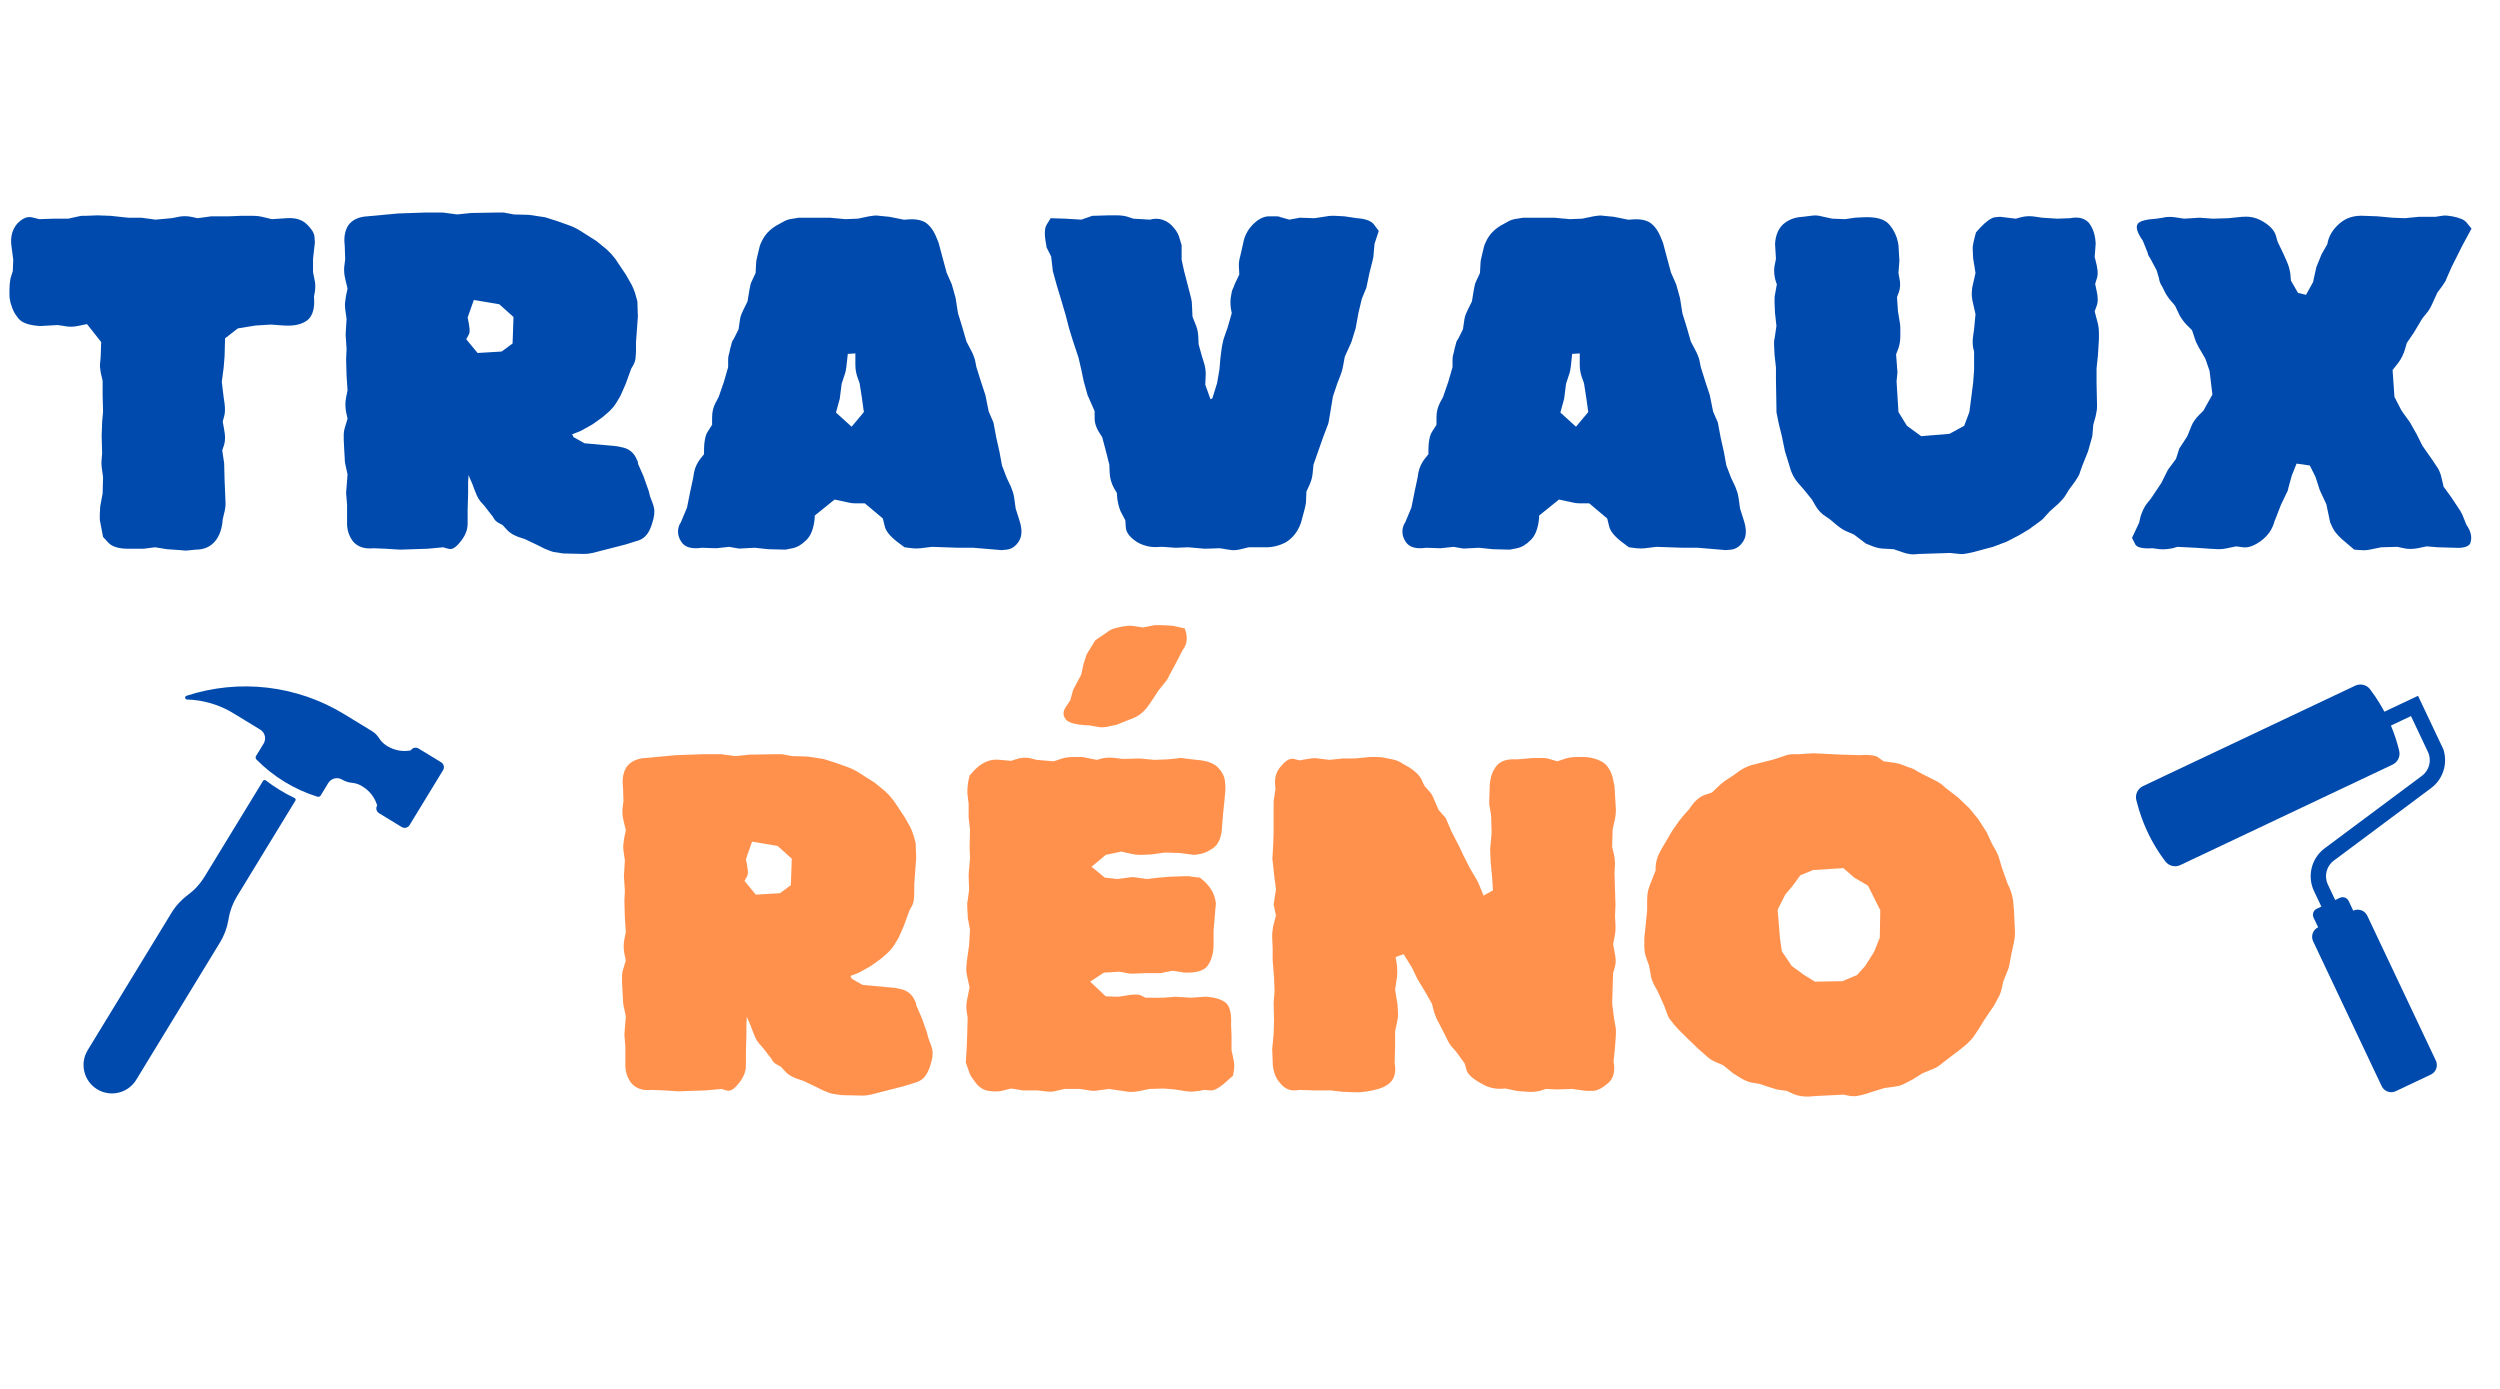
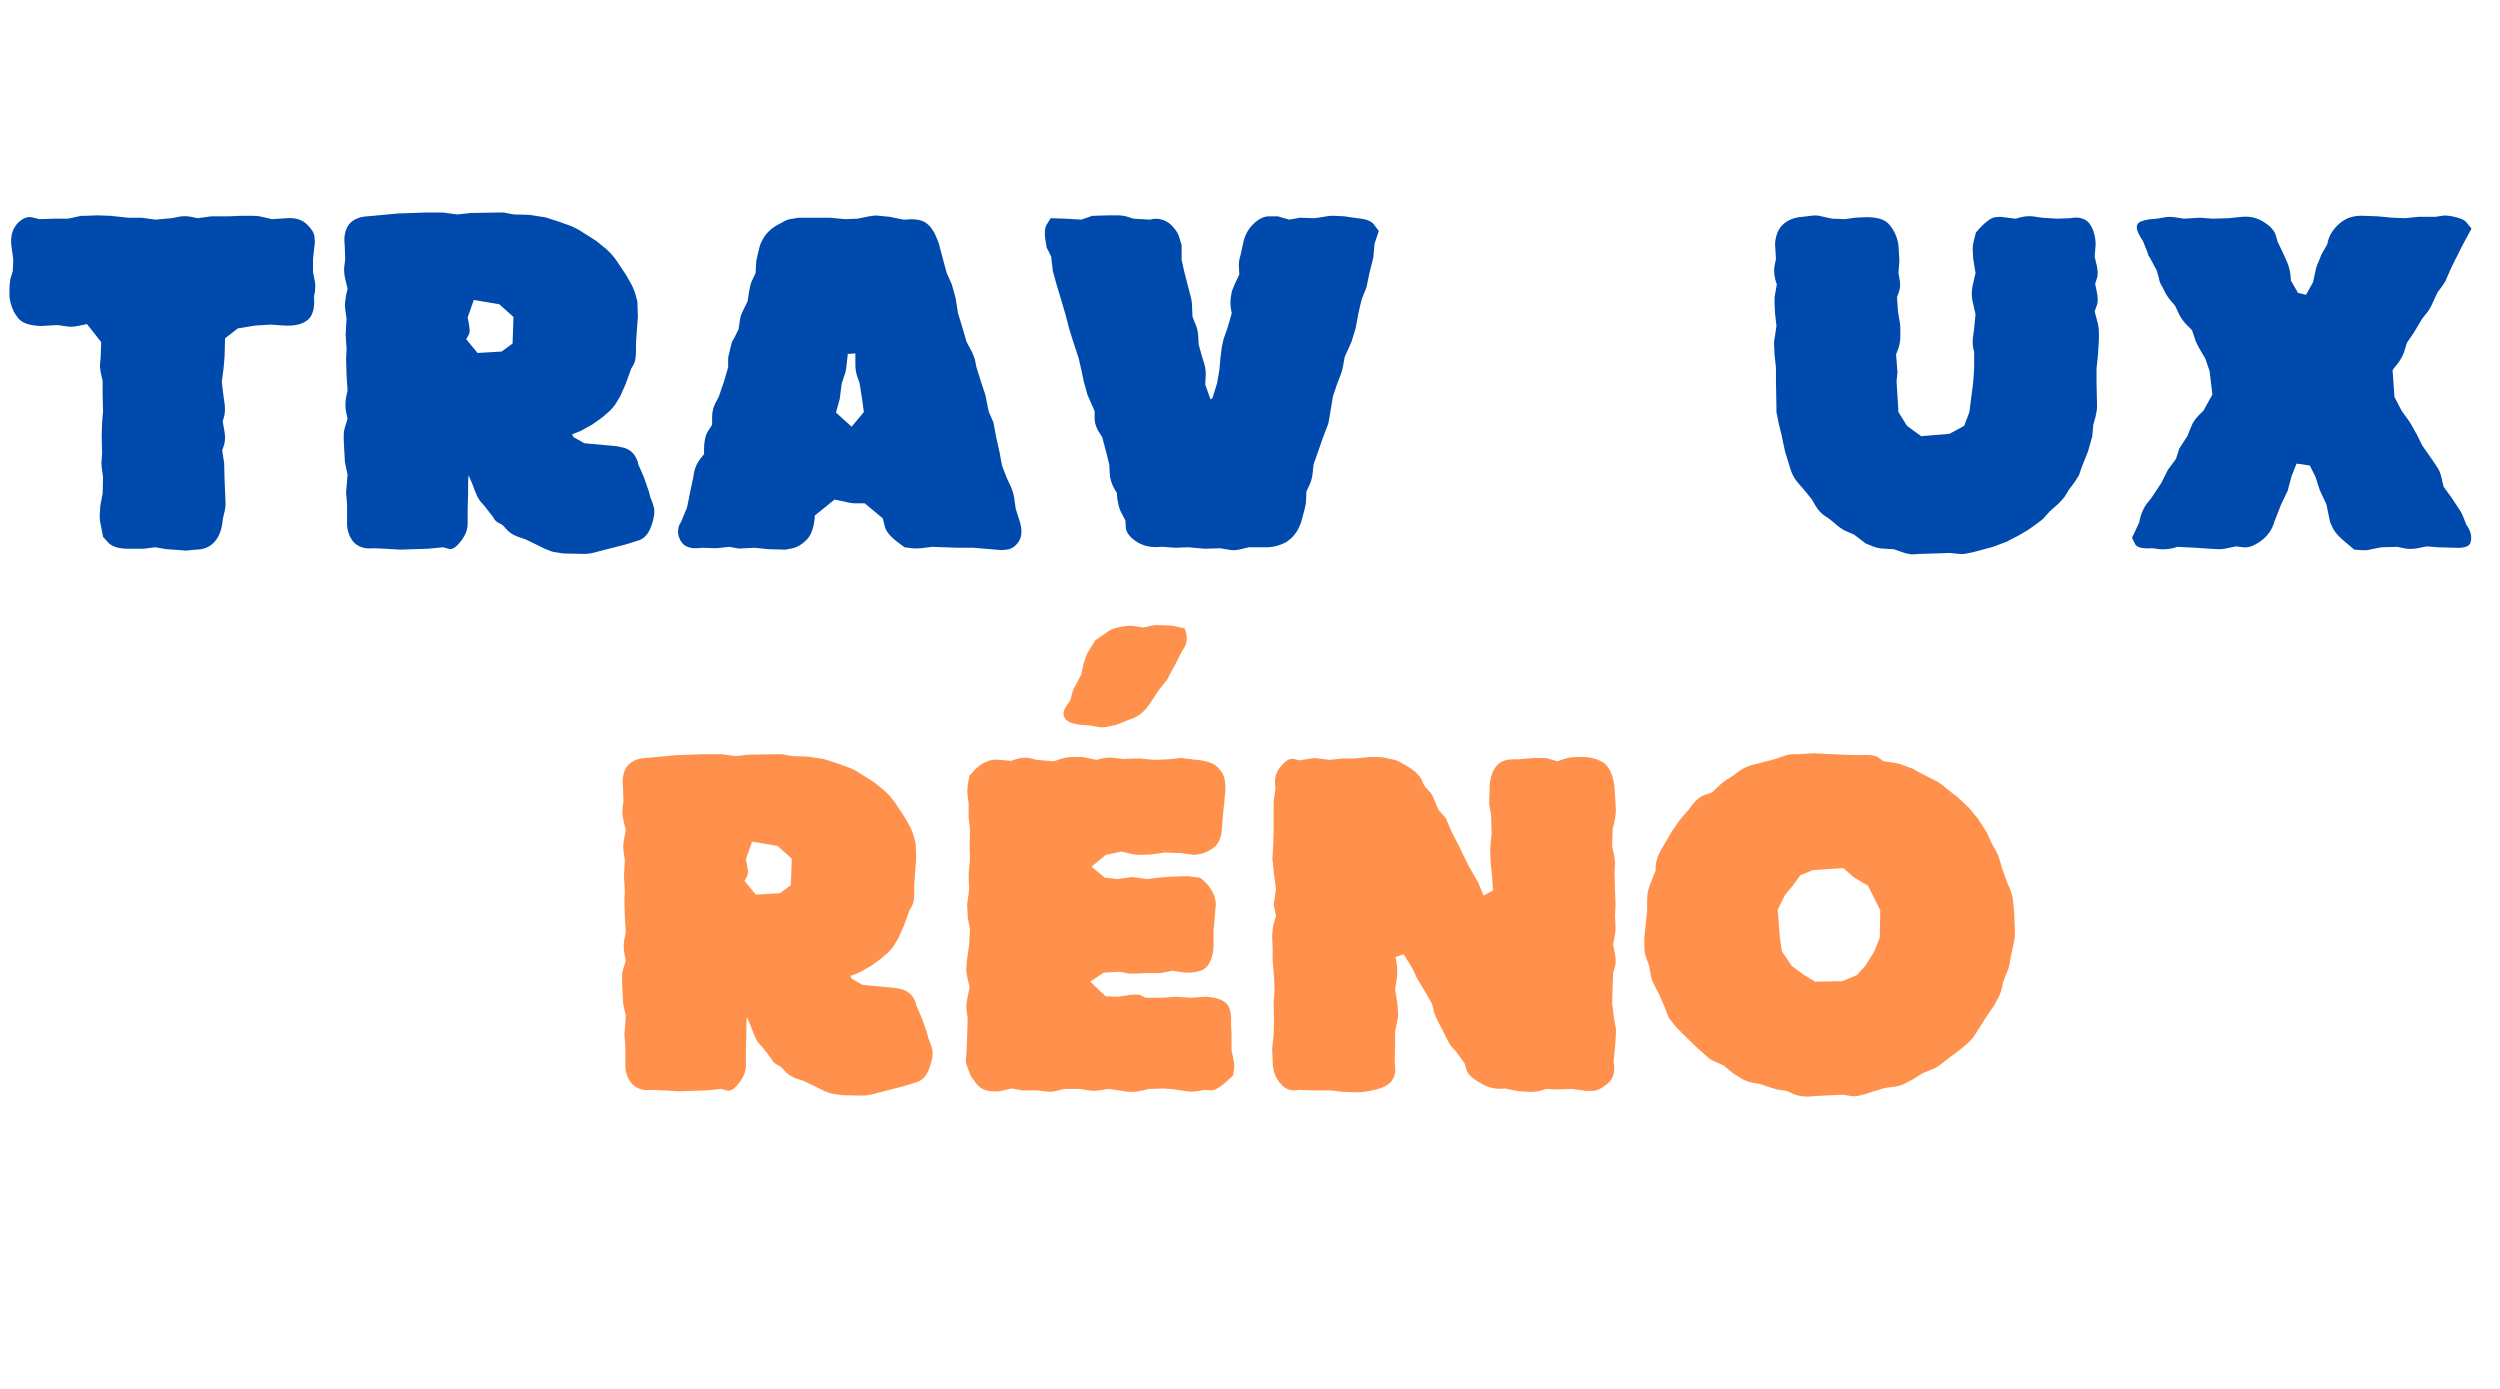
<svg xmlns="http://www.w3.org/2000/svg" version="1.0" preserveAspectRatio="xMidYMid meet" height="600" viewBox="0 0 810 450" zoomAndPan="magnify" width="1080">
  <defs>
    <g />
    <clipPath id="9c0314c4c5">
      <path clip-rule="nonzero" d="M 27 252 L 96 252 L 96 355 L 27 355 Z M 27 252" />
    </clipPath>
    <clipPath id="1d8331d919">
-       <path clip-rule="nonzero" d="M 0 238.566 L 134.125 206.086 L 162.895 324.902 L 28.773 357.383 Z M 0 238.566" />
-     </clipPath>
+       </clipPath>
    <clipPath id="340e385f8b">
      <path clip-rule="nonzero" d="M 0 238.566 L 134.125 206.086 L 162.895 324.902 L 28.773 357.383 Z M 0 238.566" />
    </clipPath>
    <clipPath id="f1c7940e1c">
-       <path clip-rule="nonzero" d="M 59 222 L 144 222 L 144 269 L 59 269 Z M 59 222" />
-     </clipPath>
+       </clipPath>
    <clipPath id="4b92990e8b">
      <path clip-rule="nonzero" d="M 0 238.566 L 134.125 206.086 L 162.895 324.902 L 28.773 357.383 Z M 0 238.566" />
    </clipPath>
    <clipPath id="51c01bcc16">
      <path clip-rule="nonzero" d="M 0 238.566 L 134.125 206.086 L 162.895 324.902 L 28.773 357.383 Z M 0 238.566" />
    </clipPath>
    <clipPath id="57b6ce3c3c">
      <path clip-rule="nonzero" d="M 692 221 L 793 221 L 793 354 L 692 354 Z M 692 221" />
    </clipPath>
    <clipPath id="dbf5deb04d">
      <path clip-rule="nonzero" d="M 689.609 256.848 L 778.418 214.82 L 831.672 327.355 L 742.863 369.383 Z M 689.609 256.848" />
    </clipPath>
    <clipPath id="38b1e6f2f9">
-       <path clip-rule="nonzero" d="M 689.609 256.848 L 778.418 214.82 L 831.672 327.355 L 742.863 369.383 Z M 689.609 256.848" />
-     </clipPath>
+       </clipPath>
  </defs>
  <g fill-opacity="1" fill="#004aad">
    <g transform="translate(0, 177.632)">
      <g>
        <path d="M 60.203 0.766 C 59.898 0.766 59.594 0.738 59.281 0.688 C 58.977 0.633 58.676 0.609 58.375 0.609 L 54.078 0.312 L 50.25 -0.312 L 46.578 0.156 L 40.906 0.156 C 38.039 0.051 36.051 -0.66 34.938 -1.984 L 33.391 -3.672 L 32.484 -8.422 C 32.379 -8.828 32.328 -9.234 32.328 -9.641 C 32.328 -10.055 32.328 -10.469 32.328 -10.875 L 32.484 -13.641 L 33.25 -17.766 L 33.391 -22.984 L 32.938 -26.344 C 32.832 -27.27 32.832 -28.141 32.938 -28.953 L 33.094 -30.797 L 32.938 -36.312 L 33.094 -40.906 L 33.391 -44.281 L 33.25 -49.641 L 33.25 -54.234 L 32.625 -56.984 C 32.531 -57.492 32.457 -58.031 32.406 -58.594 C 32.352 -59.156 32.379 -59.742 32.484 -60.359 L 32.625 -62.203 L 32.781 -66.797 L 28.188 -72.625 L 25.125 -72 C 23.695 -71.695 22.266 -71.695 20.828 -72 L 18.688 -72.312 L 13.016 -72 C 9.441 -72.207 7.094 -73.023 5.969 -74.453 L 5.516 -75.062 C 5.109 -75.57 4.75 -76.133 4.438 -76.75 C 4.133 -77.363 3.879 -78.031 3.672 -78.75 L 3.375 -79.672 C 3.27 -80.18 3.191 -80.613 3.141 -80.969 C 3.086 -81.32 3.062 -81.754 3.062 -82.266 L 3.062 -83.656 C 3.062 -84.258 3.086 -84.867 3.141 -85.484 C 3.191 -86.098 3.27 -86.711 3.375 -87.328 L 4.141 -89.781 L 4.297 -93.453 L 3.672 -98.203 C 3.367 -100.961 3.984 -103.258 5.516 -105.094 C 7.148 -106.832 8.734 -107.547 10.266 -107.234 L 12.719 -106.625 L 17.312 -106.781 L 22.062 -106.781 L 25.578 -107.547 C 25.891 -107.648 26.223 -107.703 26.578 -107.703 C 26.93 -107.703 27.266 -107.703 27.578 -107.703 L 31.562 -107.859 L 35.844 -107.703 L 41.516 -107.094 L 45.812 -107.094 L 50.406 -106.469 L 55.609 -106.938 L 57.141 -107.234 C 58.773 -107.648 60.359 -107.703 61.891 -107.391 L 64.031 -106.938 L 68.484 -107.547 L 74.297 -107.547 L 77.984 -107.703 L 82.109 -107.703 C 82.629 -107.703 83.117 -107.676 83.578 -107.625 C 84.035 -107.57 84.469 -107.492 84.875 -107.391 L 88.094 -106.625 L 92.844 -106.938 C 95.602 -107.133 97.75 -106.52 99.281 -105.094 C 100.812 -103.664 101.676 -102.336 101.875 -101.109 L 102.031 -99.125 L 101.422 -93.766 L 101.422 -89.469 L 101.875 -87.172 C 102.188 -85.941 102.238 -84.613 102.031 -83.188 L 101.734 -81.5 C 102.035 -77.926 101.367 -75.426 99.734 -74 C 97.992 -72.57 95.441 -71.957 92.078 -72.156 L 87.781 -72.469 L 82.734 -72.156 L 77.062 -71.234 L 72.922 -68.016 L 72.766 -62.203 L 72.469 -58.531 L 71.859 -53.922 L 72.469 -48.875 L 72.766 -46.875 C 72.973 -45.145 72.926 -43.77 72.625 -42.75 L 72.156 -41.062 L 72.625 -38.453 C 72.82 -37.43 72.922 -36.535 72.922 -35.766 C 72.922 -35.004 72.82 -34.266 72.625 -33.547 L 72 -31.719 L 72.625 -27.578 L 72.766 -22.062 L 72.922 -18.391 L 73.078 -14.547 C 73.078 -13.523 72.926 -12.457 72.625 -11.344 L 72.156 -9.344 C 71.957 -6.383 71.141 -4.035 69.703 -2.297 C 68.172 -0.461 66.078 0.453 63.422 0.453 Z M 60.203 0.766" />
      </g>
    </g>
  </g>
  <g fill-opacity="1" fill="#004aad">
    <g transform="translate(105.248, 177.632)">
      <g>
        <path d="M 84.109 1.844 L 77.219 1.688 L 74.156 1.219 C 73.738 1.125 73.273 0.973 72.766 0.766 C 72.254 0.555 71.742 0.352 71.234 0.156 L 69.094 -0.922 L 64.953 -2.906 L 63.578 -3.375 C 62.859 -3.57 62.094 -3.875 61.281 -4.281 C 60.469 -4.695 59.754 -5.211 59.141 -5.828 L 57.609 -7.5 L 56.219 -8.266 C 55.508 -8.68 55.023 -9.145 54.766 -9.656 C 54.516 -10.164 54.188 -10.625 53.781 -11.031 L 51.781 -13.641 L 50.406 -15.172 C 50 -15.68 49.641 -16.266 49.328 -16.922 C 49.023 -17.586 48.719 -18.332 48.406 -19.156 L 47.797 -20.828 L 46.734 -23.281 L 46.578 -23.75 L 46.422 -21.453 L 46.422 -17.922 L 46.266 -12.406 L 46.266 -7.969 C 46.266 -6.844 46.035 -5.77 45.578 -4.75 C 45.117 -3.727 44.531 -2.805 43.812 -1.984 C 42.383 -0.148 41.109 0.562 39.984 0.156 L 38.297 -0.312 L 33.391 0.156 L 24.359 0.453 L 19.609 0.156 L 15.781 0 C 12.914 0.301 10.719 -0.41 9.188 -2.141 C 7.758 -3.984 7.098 -6.129 7.203 -8.578 L 7.203 -14.094 L 6.891 -17.922 L 7.359 -23.906 L 6.594 -27.422 C 6.488 -27.93 6.438 -28.547 6.438 -29.266 L 6.281 -31.859 L 6.125 -35.078 C 6.125 -35.691 6.125 -36.305 6.125 -36.922 C 6.125 -37.535 6.227 -38.195 6.438 -38.906 L 7.359 -41.984 L 6.891 -44.125 C 6.586 -45.758 6.586 -47.344 6.891 -48.875 L 7.359 -51.172 L 7.047 -55.766 L 6.891 -61.281 L 7.047 -64.5 L 6.734 -69.25 L 7.047 -74.297 L 6.594 -77.516 C 6.488 -78.336 6.484 -79.102 6.578 -79.812 C 6.68 -80.531 6.785 -81.25 6.891 -81.969 L 7.359 -84.109 L 6.594 -87.328 C 6.281 -88.648 6.176 -89.926 6.281 -91.156 L 6.594 -93.609 L 6.438 -98.203 C 6.125 -100.648 6.477 -102.742 7.5 -104.484 C 8.727 -106.316 10.773 -107.336 13.641 -107.547 L 13.781 -107.547 L 23.75 -108.469 L 32.781 -108.781 L 38.141 -108.781 L 42.891 -108.156 L 47.344 -108.625 L 56.531 -108.781 C 56.832 -108.781 57.188 -108.781 57.594 -108.781 C 58.008 -108.781 58.367 -108.727 58.672 -108.625 L 61.281 -108.156 L 66.188 -108.016 L 71.391 -107.234 L 75.219 -106.016 L 79.516 -104.484 C 80.328 -104.18 81.191 -103.773 82.109 -103.266 L 87.938 -99.578 L 91.312 -96.828 L 92.844 -95.297 L 94.219 -93.609 L 97.594 -88.547 L 99.422 -85.328 C 99.836 -84.516 100.195 -83.648 100.5 -82.734 L 101.266 -79.969 L 101.422 -75.062 L 100.812 -66.641 L 100.812 -64.188 C 100.812 -63.27 100.758 -62.375 100.656 -61.5 C 100.551 -60.633 100.242 -59.797 99.734 -58.984 L 99.281 -58.219 L 97.438 -53.156 L 95.75 -49.328 L 94.375 -47.031 C 94.062 -46.52 93.727 -46.062 93.375 -45.656 C 93.02 -45.25 92.641 -44.836 92.234 -44.422 L 89.938 -42.438 L 86.719 -40.141 L 82.891 -38 L 80.125 -36.922 L 80.578 -36 L 84.109 -34.016 L 94.219 -33.094 C 94.52 -33.094 95.082 -32.988 95.906 -32.781 C 98.457 -32.375 100.191 -31 101.109 -28.656 C 101.316 -28.344 101.422 -28.082 101.422 -27.875 C 101.422 -27.676 101.473 -27.422 101.578 -27.109 L 103.266 -23.281 L 104.938 -18.531 L 105.406 -16.703 L 106.328 -14.25 L 106.625 -13.172 C 106.938 -11.848 106.734 -10.113 106.016 -7.969 L 105.859 -7.5 C 105.047 -4.945 103.719 -3.316 101.875 -2.609 L 97.438 -1.219 L 86.719 1.531 C 86.207 1.633 85.742 1.711 85.328 1.766 C 84.922 1.816 84.516 1.844 84.109 1.844 Z M 45.812 -67.719 L 49.484 -63.266 L 57.297 -63.734 L 60.828 -66.344 L 61.125 -74.922 L 56.531 -79.047 L 48.266 -80.438 L 46.266 -74.766 C 46.578 -73.336 46.781 -72.16 46.875 -71.234 C 46.977 -70.316 46.879 -69.602 46.578 -69.094 Z M 45.812 -67.719" />
      </g>
    </g>
  </g>
  <g fill-opacity="1" fill="#004aad">
    <g transform="translate(216.624, 177.632)">
      <g>
        <path d="M 107.859 0.609 C 107.547 0.609 107.234 0.582 106.922 0.531 C 106.617 0.477 106.316 0.453 106.016 0.453 L 98.812 -0.156 L 93.906 -0.156 L 85.328 -0.453 L 81.656 0 C 80.738 0.102 79.82 0.102 78.906 0 L 76.453 -0.312 L 74 -2.141 C 71.645 -3.984 70.316 -5.672 70.016 -7.203 L 69.406 -9.656 L 63.578 -14.547 L 60.516 -14.547 C 60.109 -14.547 59.695 -14.57 59.281 -14.625 C 58.875 -14.676 58.469 -14.754 58.062 -14.859 L 53.781 -15.781 L 47.344 -10.578 L 47.344 -9.812 C 47.031 -6.438 46.109 -4.035 44.578 -2.609 C 43.148 -1.172 41.672 -0.301 40.141 0 L 37.844 0.453 L 32.328 0.312 L 27.891 -0.156 L 24.812 0 C 24.406 0 23.973 0.023 23.516 0.078 C 23.055 0.129 22.625 0.102 22.219 0 L 19.609 -0.453 L 15.469 0 L 10.719 -0.156 C 7.352 0.352 5.109 -0.359 3.984 -2.297 C 2.859 -4.141 2.754 -6.031 3.672 -7.969 C 3.879 -8.164 3.984 -8.316 3.984 -8.422 L 5.969 -13.172 L 7.047 -18.531 L 7.969 -22.828 L 8.266 -24.672 C 8.473 -25.586 8.754 -26.398 9.109 -27.109 C 9.473 -27.828 9.859 -28.441 10.266 -28.953 L 11.484 -30.484 L 11.484 -32.016 C 11.484 -33.242 11.586 -34.367 11.797 -35.391 C 12.004 -36.41 12.312 -37.227 12.719 -37.844 L 14.094 -39.984 L 14.094 -42.281 C 14.094 -43.301 14.191 -44.191 14.391 -44.953 C 14.598 -45.723 14.859 -46.414 15.172 -47.031 L 16.234 -49.031 L 17.922 -53.922 L 19.297 -58.672 L 19.297 -61.125 C 19.297 -61.738 19.375 -62.301 19.531 -62.812 C 19.688 -63.32 19.816 -63.883 19.922 -64.5 L 20.375 -66.188 C 20.477 -66.801 20.734 -67.363 21.141 -67.875 L 22.672 -70.938 L 23.141 -74.156 C 23.234 -74.758 23.383 -75.316 23.594 -75.828 C 23.801 -76.336 24.055 -76.898 24.359 -77.516 L 25.578 -79.969 L 26.203 -83.797 C 26.297 -84.305 26.395 -84.789 26.5 -85.25 C 26.602 -85.719 26.758 -86.156 26.969 -86.562 L 28.188 -89.172 L 28.344 -92.078 C 28.344 -92.691 28.445 -93.406 28.656 -94.219 L 29.422 -97.438 C 29.516 -97.945 29.719 -98.508 30.031 -99.125 C 31.051 -101.469 32.734 -103.305 35.078 -104.641 L 36.766 -105.562 C 37.891 -106.27 39.066 -106.676 40.297 -106.781 L 42.125 -107.094 L 52.25 -107.094 L 57.297 -106.625 L 61.281 -106.781 L 64.953 -107.547 C 65.461 -107.648 66.023 -107.727 66.641 -107.781 C 67.254 -107.832 67.816 -107.805 68.328 -107.703 L 71.547 -107.391 L 76.141 -106.469 L 76.75 -106.469 C 79.508 -106.781 81.656 -106.477 83.188 -105.562 C 84.719 -104.539 85.941 -102.852 86.859 -100.5 L 87.484 -98.969 L 88.547 -94.984 L 90.078 -89.312 L 91.766 -85.484 L 93 -81.047 L 93.766 -76.141 L 95.141 -71.703 L 96.516 -66.953 L 97.891 -64.344 C 98.504 -63.219 98.969 -62.094 99.281 -60.969 L 99.734 -58.672 L 101.422 -53.312 L 102.641 -49.641 L 103.719 -44.281 L 105.25 -40.75 L 106.172 -35.844 L 107.234 -31.094 L 108.016 -26.812 L 109.547 -22.828 L 110.922 -19.922 C 111.117 -19.41 111.32 -18.848 111.531 -18.234 C 111.738 -17.617 111.891 -16.953 111.984 -16.234 L 112.453 -12.875 L 113.672 -9.031 C 114.598 -6.176 114.547 -3.93 113.516 -2.297 C 112.492 -0.66 111.172 0.254 109.547 0.453 Z M 54.234 -43.969 L 59.297 -39.375 L 63.266 -44.125 L 62.656 -48.562 L 61.891 -53.469 L 61.125 -55.609 C 60.719 -56.836 60.516 -58.113 60.516 -59.438 L 60.516 -63.125 L 58.062 -62.969 L 57.609 -58.828 C 57.504 -57.805 57.297 -56.891 56.984 -56.078 L 56.078 -53.312 L 55.453 -48.406 Z M 54.234 -43.969" />
      </g>
    </g>
  </g>
  <g fill-opacity="1" fill="#004aad">
    <g transform="translate(333.974, 177.632)">
      <g>
        <path d="M 64.031 0.453 L 61.281 0 L 56.375 0.156 L 51.016 -0.312 L 46.875 -0.156 L 42.75 -0.453 L 41.984 -0.453 C 39.223 -0.148 36.719 -0.66 34.469 -1.984 C 32.219 -3.422 30.992 -4.957 30.797 -6.594 L 30.641 -9.031 L 29.109 -11.953 C 28.805 -12.66 28.578 -13.348 28.422 -14.016 C 28.266 -14.68 28.133 -15.32 28.031 -15.938 L 27.891 -17.922 L 26.969 -19.453 C 26.145 -20.984 25.68 -22.566 25.578 -24.203 L 25.438 -27.109 L 24.516 -30.797 L 23.141 -36 L 22.828 -36.469 C 21.398 -38.508 20.688 -40.348 20.688 -41.984 L 20.688 -44.422 L 18.391 -49.641 L 17.156 -54.078 L 16.391 -57.75 L 15.469 -61.734 L 13.641 -67.25 L 12.406 -71.234 L 11.344 -75.375 L 9.953 -80.125 L 8.422 -85.188 L 7.359 -89.016 C 7.254 -89.316 7.176 -89.594 7.125 -89.844 C 7.07 -90.102 7.047 -90.391 7.047 -90.703 L 6.594 -94.531 L 5.062 -97.594 L 5.062 -98.047 C 4.344 -101.422 4.391 -103.719 5.203 -104.938 L 6.438 -106.938 L 11.188 -106.781 L 16.391 -106.469 L 19.922 -107.703 L 25.125 -107.859 L 28.031 -107.859 C 29.258 -107.859 30.383 -107.703 31.406 -107.391 L 33.25 -106.781 L 38.609 -106.469 C 40.035 -106.883 41.438 -106.859 42.812 -106.391 C 44.195 -105.93 45.398 -105.039 46.422 -103.719 C 47.336 -102.695 47.953 -101.52 48.266 -100.188 L 48.875 -98.203 L 48.875 -93.453 L 49.641 -89.938 L 51.938 -81.047 C 52.039 -80.641 52.117 -80.203 52.172 -79.734 C 52.223 -79.273 52.25 -78.789 52.25 -78.281 L 52.391 -75.062 L 53.156 -73.078 C 53.77 -71.754 54.129 -70.426 54.234 -69.094 L 54.391 -66.031 L 55.453 -62.203 L 56.078 -60.203 C 56.484 -58.984 56.688 -57.707 56.688 -56.375 L 56.531 -53.016 L 58.219 -48.266 L 58.828 -48.562 L 60.359 -53.469 L 61.125 -57.906 L 61.438 -61.594 L 61.891 -65.109 C 62.098 -66.234 62.301 -67.156 62.5 -67.875 L 63.734 -71.391 L 65.109 -76.141 L 64.812 -77.828 C 64.602 -79.359 64.648 -80.785 64.953 -82.109 L 65.109 -83.031 C 65.211 -83.445 65.363 -83.859 65.562 -84.266 C 65.77 -84.672 65.926 -85.078 66.031 -85.484 L 67.562 -88.703 L 67.406 -91.609 C 67.406 -92.629 67.562 -93.648 67.875 -94.672 L 68.641 -98.047 L 68.781 -98.656 C 69.195 -101.113 70.27 -103.207 72 -104.938 C 73.738 -106.676 75.477 -107.547 77.219 -107.547 L 78.141 -107.547 C 78.648 -107.547 79.16 -107.547 79.672 -107.547 C 80.18 -107.547 80.641 -107.441 81.047 -107.234 L 83.797 -106.469 L 87.172 -107.094 L 91.922 -106.938 L 95.906 -107.547 C 96.414 -107.648 96.898 -107.703 97.359 -107.703 C 97.816 -107.703 98.25 -107.703 98.656 -107.703 L 101.578 -107.547 L 105.703 -106.938 C 108.672 -106.727 110.562 -105.961 111.375 -104.641 L 112.75 -102.797 L 111.375 -98.656 L 111.078 -95.297 C 111.078 -94.785 110.973 -94.117 110.766 -93.297 L 109.688 -89.016 L 108.922 -85.328 C 108.828 -84.617 108.57 -83.852 108.156 -83.031 L 107.234 -80.734 L 106.172 -76.297 L 105.25 -71.234 L 103.875 -66.797 L 101.734 -62.047 L 101.109 -58.672 C 101.004 -58.16 100.898 -57.727 100.797 -57.375 C 100.703 -57.02 100.551 -56.586 100.344 -56.078 L 99.281 -53.312 L 97.891 -49.172 L 96.672 -41.828 C 96.566 -40.91 96.363 -40.145 96.062 -39.531 L 94.672 -35.844 L 92.844 -30.641 L 91.609 -27.109 L 91.312 -24.203 C 91.207 -22.984 90.848 -21.707 90.234 -20.375 L 89.312 -18.391 L 89.172 -15.172 C 89.172 -14.754 89.117 -14.344 89.016 -13.938 C 88.91 -13.531 88.805 -13.07 88.703 -12.562 L 87.625 -8.578 L 87.484 -8.125 C 86.555 -5.469 84.973 -3.422 82.734 -1.984 C 80.484 -0.766 78.082 -0.207 75.531 -0.312 L 70.625 -0.312 L 68.641 0.156 C 67.004 0.664 65.469 0.766 64.031 0.453 Z M 64.031 0.453" />
      </g>
    </g>
  </g>
  <g fill-opacity="1" fill="#004aad">
    <g transform="translate(451.325, 177.632)">
      <g>
-         <path d="M 107.859 0.609 C 107.547 0.609 107.234 0.582 106.922 0.531 C 106.617 0.477 106.316 0.453 106.016 0.453 L 98.812 -0.156 L 93.906 -0.156 L 85.328 -0.453 L 81.656 0 C 80.738 0.102 79.82 0.102 78.906 0 L 76.453 -0.312 L 74 -2.141 C 71.645 -3.984 70.316 -5.672 70.016 -7.203 L 69.406 -9.656 L 63.578 -14.547 L 60.516 -14.547 C 60.109 -14.547 59.695 -14.57 59.281 -14.625 C 58.875 -14.676 58.469 -14.754 58.062 -14.859 L 53.781 -15.781 L 47.344 -10.578 L 47.344 -9.812 C 47.031 -6.438 46.109 -4.035 44.578 -2.609 C 43.148 -1.172 41.672 -0.301 40.141 0 L 37.844 0.453 L 32.328 0.312 L 27.891 -0.156 L 24.812 0 C 24.406 0 23.973 0.023 23.516 0.078 C 23.055 0.129 22.625 0.102 22.219 0 L 19.609 -0.453 L 15.469 0 L 10.719 -0.156 C 7.352 0.352 5.109 -0.359 3.984 -2.297 C 2.859 -4.141 2.754 -6.031 3.672 -7.969 C 3.879 -8.164 3.984 -8.316 3.984 -8.422 L 5.969 -13.172 L 7.047 -18.531 L 7.969 -22.828 L 8.266 -24.672 C 8.473 -25.586 8.754 -26.398 9.109 -27.109 C 9.473 -27.828 9.859 -28.441 10.266 -28.953 L 11.484 -30.484 L 11.484 -32.016 C 11.484 -33.242 11.586 -34.367 11.797 -35.391 C 12.004 -36.41 12.312 -37.227 12.719 -37.844 L 14.094 -39.984 L 14.094 -42.281 C 14.094 -43.301 14.191 -44.191 14.391 -44.953 C 14.598 -45.723 14.859 -46.414 15.172 -47.031 L 16.234 -49.031 L 17.922 -53.922 L 19.297 -58.672 L 19.297 -61.125 C 19.297 -61.738 19.375 -62.301 19.531 -62.812 C 19.688 -63.32 19.816 -63.883 19.922 -64.5 L 20.375 -66.188 C 20.477 -66.801 20.734 -67.363 21.141 -67.875 L 22.672 -70.938 L 23.141 -74.156 C 23.234 -74.758 23.383 -75.316 23.594 -75.828 C 23.801 -76.336 24.055 -76.898 24.359 -77.516 L 25.578 -79.969 L 26.203 -83.797 C 26.297 -84.305 26.395 -84.789 26.5 -85.25 C 26.602 -85.719 26.758 -86.156 26.969 -86.562 L 28.188 -89.172 L 28.344 -92.078 C 28.344 -92.691 28.445 -93.406 28.656 -94.219 L 29.422 -97.438 C 29.516 -97.945 29.719 -98.508 30.031 -99.125 C 31.051 -101.469 32.734 -103.305 35.078 -104.641 L 36.766 -105.562 C 37.891 -106.27 39.066 -106.676 40.297 -106.781 L 42.125 -107.094 L 52.25 -107.094 L 57.297 -106.625 L 61.281 -106.781 L 64.953 -107.547 C 65.461 -107.648 66.023 -107.727 66.641 -107.781 C 67.254 -107.832 67.816 -107.805 68.328 -107.703 L 71.547 -107.391 L 76.141 -106.469 L 76.75 -106.469 C 79.508 -106.781 81.656 -106.477 83.188 -105.562 C 84.719 -104.539 85.941 -102.852 86.859 -100.5 L 87.484 -98.969 L 88.547 -94.984 L 90.078 -89.312 L 91.766 -85.484 L 93 -81.047 L 93.766 -76.141 L 95.141 -71.703 L 96.516 -66.953 L 97.891 -64.344 C 98.504 -63.219 98.969 -62.094 99.281 -60.969 L 99.734 -58.672 L 101.422 -53.312 L 102.641 -49.641 L 103.719 -44.281 L 105.25 -40.75 L 106.172 -35.844 L 107.234 -31.094 L 108.016 -26.812 L 109.547 -22.828 L 110.922 -19.922 C 111.117 -19.41 111.32 -18.848 111.531 -18.234 C 111.738 -17.617 111.891 -16.953 111.984 -16.234 L 112.453 -12.875 L 113.672 -9.031 C 114.598 -6.176 114.547 -3.93 113.516 -2.297 C 112.492 -0.66 111.172 0.254 109.547 0.453 Z M 54.234 -43.969 L 59.297 -39.375 L 63.266 -44.125 L 62.656 -48.562 L 61.891 -53.469 L 61.125 -55.609 C 60.719 -56.836 60.516 -58.113 60.516 -59.438 L 60.516 -63.125 L 58.062 -62.969 L 57.609 -58.828 C 57.504 -57.805 57.297 -56.891 56.984 -56.078 L 56.078 -53.312 L 55.453 -48.406 Z M 54.234 -43.969" />
-       </g>
+         </g>
    </g>
  </g>
  <g fill-opacity="1" fill="#004aad">
    <g transform="translate(568.675, 177.632)">
      <g>
        <path d="M 53.016 1.844 C 51.172 2.145 49.332 1.938 47.5 1.219 L 44.891 0.312 L 42.125 0.156 C 40.801 0.156 39.473 -0.098 38.141 -0.609 L 35.844 -1.531 L 32.016 -4.438 L 29.875 -5.359 C 29.363 -5.566 28.852 -5.82 28.344 -6.125 C 27.832 -6.438 27.32 -6.797 26.812 -7.203 L 24.047 -9.5 L 23.141 -10.109 C 21.598 -11.023 20.367 -12.301 19.453 -13.938 L 18.391 -15.781 L 15.781 -19 L 13.781 -21.297 C 12.758 -22.523 11.992 -23.906 11.484 -25.438 L 11.031 -26.969 L 9.656 -31.406 L 8.578 -36.609 L 7.656 -40.297 L 7.047 -43.359 C 6.941 -43.66 6.891 -44.016 6.891 -44.422 C 6.891 -44.836 6.891 -45.195 6.891 -45.5 L 6.734 -54.547 L 6.734 -58.531 L 6.281 -62.656 L 6.125 -65.875 C 6.125 -66.188 6.125 -66.52 6.125 -66.875 C 6.125 -67.227 6.176 -67.562 6.281 -67.875 L 6.891 -72 L 6.438 -76.141 L 6.281 -79.359 C 6.281 -79.867 6.281 -80.379 6.281 -80.891 C 6.281 -81.398 6.332 -81.859 6.438 -82.266 L 7.047 -85.641 L 6.891 -85.797 C 6.18 -87.836 5.977 -89.727 6.281 -91.469 L 6.734 -93.766 L 6.438 -98.656 C 6.633 -101.414 7.5 -103.508 9.031 -104.938 C 10.77 -106.469 12.914 -107.285 15.469 -107.391 L 17.922 -107.703 C 19.254 -107.91 20.43 -107.859 21.453 -107.547 L 24.969 -106.781 L 29.109 -106.625 L 32.328 -107.094 L 34.938 -107.234 C 39.219 -107.441 42.078 -106.629 43.516 -104.797 L 43.656 -104.641 C 44.988 -103.004 45.859 -101.164 46.266 -99.125 L 46.422 -98.203 L 46.734 -93.141 L 46.422 -89.172 L 46.734 -87.484 C 46.93 -86.66 47.004 -85.836 46.953 -85.016 C 46.898 -84.203 46.773 -83.539 46.578 -83.031 L 45.953 -81.344 L 46.266 -76.75 L 46.875 -73.078 C 46.977 -72.566 47.031 -71.953 47.031 -71.234 L 47.031 -68.641 C 47.031 -67.305 46.828 -66.031 46.422 -64.812 L 45.656 -62.812 L 45.953 -58.984 C 45.953 -58.578 45.977 -58.242 46.031 -57.984 C 46.082 -57.734 46.109 -57.398 46.109 -56.984 L 45.812 -54.078 L 46.422 -44.125 L 49.172 -39.672 L 53.781 -36.312 L 62.969 -37.078 L 67.719 -39.672 L 69.406 -44.125 L 70.625 -53.625 L 70.938 -57.906 L 70.938 -63.734 L 70.625 -64.953 C 70.52 -65.566 70.469 -66.207 70.469 -66.875 C 70.469 -67.539 70.52 -68.176 70.625 -68.781 L 70.938 -71.094 L 71.391 -75.828 L 70.625 -79.203 C 70.32 -80.43 70.172 -81.555 70.172 -82.578 L 70.312 -84.422 L 71.391 -89.172 L 70.625 -93.906 L 70.469 -96.984 C 70.469 -97.691 70.547 -98.352 70.703 -98.969 C 70.859 -99.582 70.988 -100.145 71.094 -100.656 L 71.547 -102.344 L 72.922 -103.875 C 74.859 -105.914 76.441 -107.035 77.672 -107.234 L 79.359 -107.391 L 84.422 -106.781 L 86.094 -107.234 C 87.625 -107.648 89.258 -107.703 91 -107.391 L 93 -107.094 L 97.891 -106.781 L 102.031 -106.938 C 104.582 -107.445 106.578 -106.988 108.016 -105.562 C 108.617 -104.844 109.125 -103.945 109.531 -102.875 C 109.945 -101.801 110.207 -100.5 110.312 -98.969 L 110.312 -98.516 L 110 -94.375 L 110.312 -93.141 C 110.613 -92.023 110.816 -91.004 110.922 -90.078 C 111.023 -89.16 110.973 -88.344 110.766 -87.625 L 110.156 -85.641 L 110.609 -83.5 C 111.117 -81.352 111.117 -79.664 110.609 -78.438 L 110 -76.75 L 111.078 -72.625 C 111.172 -72.207 111.242 -71.77 111.297 -71.312 C 111.348 -70.852 111.375 -70.367 111.375 -69.859 L 111.375 -67.719 L 111.078 -62.812 L 110.609 -58.219 L 110.609 -53.469 L 110.766 -46.109 C 110.766 -45.086 110.613 -43.969 110.312 -42.75 L 109.547 -39.984 L 109.234 -36.312 L 107.859 -31.406 L 106.016 -26.812 L 105.25 -24.672 C 105.145 -24.16 104.938 -23.672 104.625 -23.203 C 104.32 -22.742 104.02 -22.258 103.719 -21.75 L 101.578 -18.844 L 100.656 -17.312 C 100.344 -16.801 100.008 -16.336 99.656 -15.922 C 99.301 -15.516 98.867 -15.055 98.359 -14.547 L 95.453 -11.953 L 93.906 -10.266 C 93.602 -9.859 93.32 -9.551 93.062 -9.344 C 92.812 -9.133 92.484 -8.879 92.078 -8.578 L 88.703 -6.125 L 85.641 -4.297 L 81.5 -2.141 L 77.062 -0.453 L 70.172 1.375 C 69.555 1.477 68.914 1.602 68.25 1.75 C 67.582 1.906 66.895 1.938 66.188 1.844 L 63.125 1.531 L 53.312 1.844 Z M 53.016 1.844" />
      </g>
    </g>
  </g>
  <g fill-opacity="1" fill="#004aad">
    <g transform="translate(686.179, 177.632)">
      <g>
        <path d="M 78.906 0.609 L 76.594 0.453 L 72.469 -3.062 C 71.031 -4.395 70.055 -5.617 69.547 -6.734 L 68.781 -8.422 L 67.562 -14.25 L 65.422 -18.844 L 64.031 -23.141 L 62.203 -26.812 L 57.906 -27.422 L 56.375 -23.594 L 55.312 -19.766 C 55.207 -19.047 55 -18.43 54.688 -17.922 L 52.859 -14.094 L 51.016 -9.344 L 50.859 -9.031 C 50.453 -7.5 49.863 -6.195 49.094 -5.125 C 48.332 -4.062 47.391 -3.117 46.266 -2.297 C 44.117 -0.766 42.227 -0.102 40.594 -0.312 L 38.297 -0.609 L 35.391 0 C 34.984 0.102 34.547 0.18 34.078 0.234 C 33.617 0.285 33.133 0.312 32.625 0.312 L 29.719 0.156 L 25.281 -0.156 L 19.297 -0.453 L 17.766 0 C 16.234 0.301 14.859 0.406 13.641 0.312 L 11.188 0 C 7.812 0.207 5.922 -0.301 5.516 -1.531 L 4.594 -3.375 L 6.891 -8.266 L 7.359 -10.266 C 7.867 -11.898 8.531 -13.281 9.344 -14.406 L 10.719 -16.094 L 14.094 -21.141 L 16.234 -25.438 L 18.844 -28.953 L 19.922 -32.328 L 22.516 -36.312 L 23.75 -39.375 C 24.051 -40.188 24.457 -40.926 24.969 -41.594 C 25.477 -42.258 25.938 -42.797 26.344 -43.203 L 27.734 -44.578 L 30.641 -49.797 L 29.719 -57.453 L 28.344 -61.438 L 26.203 -65.109 L 25.281 -66.953 L 24.047 -70.625 L 22.375 -72.312 C 21.551 -73.125 20.781 -74.145 20.062 -75.375 L 18.531 -78.594 L 16.703 -80.734 C 16.492 -81.047 16.258 -81.379 16 -81.734 C 15.75 -82.086 15.52 -82.473 15.312 -82.891 L 14.406 -84.719 C 13.789 -85.633 13.43 -86.555 13.328 -87.484 L 12.562 -90.078 L 10.422 -94.062 C 10.016 -94.57 9.758 -95.133 9.656 -95.75 L 8.125 -99.578 C 6.281 -102.234 5.719 -104.07 6.438 -105.094 C 7.051 -106.008 9.094 -106.57 12.562 -106.781 L 14.547 -107.094 C 15.773 -107.395 17.102 -107.441 18.531 -107.234 L 21.453 -106.781 L 26.5 -107.094 L 30.797 -106.781 L 35.844 -106.938 L 40.297 -107.391 L 40.594 -107.391 C 43.051 -107.598 45.352 -106.988 47.5 -105.562 C 49.438 -104.332 50.66 -102.953 51.172 -101.422 L 51.781 -99.281 L 53.625 -95.453 L 54.844 -92.688 C 55.352 -91.562 55.711 -90.234 55.922 -88.703 L 56.078 -86.719 L 58.375 -82.734 L 60.969 -82.109 L 63.266 -86.25 L 63.891 -89.172 C 63.984 -89.578 64.055 -89.906 64.109 -90.156 C 64.16 -90.414 64.238 -90.75 64.344 -91.156 L 66.031 -95.297 L 67.875 -98.516 C 68.281 -101.066 69.609 -103.312 71.859 -105.25 C 73.992 -107.094 76.645 -107.91 79.812 -107.703 L 84.109 -107.547 L 89.016 -107.094 L 93 -106.938 L 97.594 -107.391 L 102.953 -107.391 L 104.938 -107.703 C 105.445 -107.805 106.008 -107.832 106.625 -107.781 C 107.238 -107.727 107.801 -107.648 108.312 -107.547 C 109.438 -107.336 110.43 -107.055 111.297 -106.703 C 112.172 -106.348 112.812 -105.863 113.219 -105.25 L 114.594 -103.562 L 111.688 -98.203 L 108.156 -91.156 L 106.469 -87.328 C 106.375 -86.922 106.172 -86.508 105.859 -86.094 C 105.555 -85.688 105.25 -85.227 104.938 -84.719 L 103.562 -82.891 L 101.734 -78.906 C 101.422 -78.188 101.008 -77.469 100.5 -76.75 L 98.656 -74.453 L 95.906 -69.859 L 93.609 -66.484 L 93.141 -64.812 C 92.629 -62.969 91.863 -61.383 90.844 -60.062 L 89.016 -57.75 L 89.625 -49.031 L 91.922 -44.578 L 94.672 -40.75 L 96.828 -36.922 L 98.656 -33.25 L 101.875 -28.656 L 103.406 -26.344 C 103.719 -25.938 104 -25.426 104.25 -24.812 C 104.508 -24.207 104.691 -23.648 104.797 -23.141 L 105.562 -19.922 L 108.016 -16.547 L 110.453 -12.875 C 110.961 -12.156 111.375 -11.438 111.688 -10.719 L 112.906 -7.656 C 114.344 -5.613 114.805 -3.723 114.297 -1.984 C 114.191 -1.273 113.648 -0.766 112.672 -0.453 C 111.703 -0.148 110.555 -0.051 109.234 -0.156 L 103.719 -0.312 L 100.047 -0.609 L 97.125 0 C 95.488 0.301 94.008 0.301 92.688 0 L 90.547 -0.453 L 85.328 -0.312 L 82.266 0.312 C 81.047 0.613 79.926 0.711 78.906 0.609 Z M 78.906 0.609" />
      </g>
    </g>
  </g>
  <g fill-opacity="1" fill="#000000">
    <g transform="translate(805.371, 177.632)">
      <g />
    </g>
  </g>
  <g fill-opacity="1" fill="#ff914d">
    <g transform="translate(195.41, 353.132)">
      <g>
        <path d="M 84.109 1.844 L 77.219 1.688 L 74.156 1.219 C 73.738 1.125 73.273 0.973 72.766 0.766 C 72.254 0.555 71.742 0.352 71.234 0.156 L 69.094 -0.922 L 64.953 -2.906 L 63.578 -3.375 C 62.859 -3.57 62.094 -3.875 61.281 -4.281 C 60.469 -4.695 59.754 -5.211 59.141 -5.828 L 57.609 -7.5 L 56.219 -8.266 C 55.508 -8.68 55.023 -9.145 54.766 -9.656 C 54.516 -10.164 54.188 -10.625 53.781 -11.031 L 51.781 -13.641 L 50.406 -15.172 C 50 -15.68 49.641 -16.266 49.328 -16.922 C 49.023 -17.586 48.719 -18.332 48.406 -19.156 L 47.797 -20.828 L 46.734 -23.281 L 46.578 -23.75 L 46.422 -21.453 L 46.422 -17.922 L 46.266 -12.406 L 46.266 -7.969 C 46.266 -6.844 46.035 -5.77 45.578 -4.75 C 45.117 -3.727 44.531 -2.805 43.812 -1.984 C 42.383 -0.148 41.109 0.562 39.984 0.156 L 38.297 -0.312 L 33.391 0.156 L 24.359 0.453 L 19.609 0.156 L 15.781 0 C 12.914 0.301 10.719 -0.41 9.188 -2.141 C 7.758 -3.984 7.098 -6.129 7.203 -8.578 L 7.203 -14.094 L 6.891 -17.922 L 7.359 -23.906 L 6.594 -27.422 C 6.488 -27.93 6.438 -28.547 6.438 -29.266 L 6.281 -31.859 L 6.125 -35.078 C 6.125 -35.691 6.125 -36.305 6.125 -36.922 C 6.125 -37.535 6.227 -38.195 6.438 -38.906 L 7.359 -41.984 L 6.891 -44.125 C 6.586 -45.758 6.586 -47.344 6.891 -48.875 L 7.359 -51.172 L 7.047 -55.766 L 6.891 -61.281 L 7.047 -64.5 L 6.734 -69.25 L 7.047 -74.297 L 6.594 -77.516 C 6.488 -78.336 6.484 -79.102 6.578 -79.812 C 6.68 -80.531 6.785 -81.25 6.891 -81.969 L 7.359 -84.109 L 6.594 -87.328 C 6.281 -88.648 6.176 -89.926 6.281 -91.156 L 6.594 -93.609 L 6.438 -98.203 C 6.125 -100.648 6.477 -102.742 7.5 -104.484 C 8.727 -106.316 10.773 -107.336 13.641 -107.547 L 13.781 -107.547 L 23.75 -108.469 L 32.781 -108.781 L 38.141 -108.781 L 42.891 -108.156 L 47.344 -108.625 L 56.531 -108.781 C 56.832 -108.781 57.188 -108.781 57.594 -108.781 C 58.008 -108.781 58.367 -108.727 58.672 -108.625 L 61.281 -108.156 L 66.188 -108.016 L 71.391 -107.234 L 75.219 -106.016 L 79.516 -104.484 C 80.328 -104.18 81.191 -103.773 82.109 -103.266 L 87.938 -99.578 L 91.312 -96.828 L 92.844 -95.297 L 94.219 -93.609 L 97.594 -88.547 L 99.422 -85.328 C 99.836 -84.516 100.195 -83.648 100.5 -82.734 L 101.266 -79.969 L 101.422 -75.062 L 100.812 -66.641 L 100.812 -64.188 C 100.812 -63.27 100.758 -62.375 100.656 -61.5 C 100.551 -60.633 100.242 -59.797 99.734 -58.984 L 99.281 -58.219 L 97.438 -53.156 L 95.75 -49.328 L 94.375 -47.031 C 94.062 -46.52 93.727 -46.062 93.375 -45.656 C 93.02 -45.25 92.641 -44.836 92.234 -44.422 L 89.938 -42.438 L 86.719 -40.141 L 82.891 -38 L 80.125 -36.922 L 80.578 -36 L 84.109 -34.016 L 94.219 -33.094 C 94.52 -33.094 95.082 -32.988 95.906 -32.781 C 98.457 -32.375 100.191 -31 101.109 -28.656 C 101.316 -28.344 101.422 -28.082 101.422 -27.875 C 101.422 -27.676 101.473 -27.422 101.578 -27.109 L 103.266 -23.281 L 104.938 -18.531 L 105.406 -16.703 L 106.328 -14.25 L 106.625 -13.172 C 106.938 -11.848 106.734 -10.113 106.016 -7.969 L 105.859 -7.5 C 105.047 -4.945 103.719 -3.316 101.875 -2.609 L 97.438 -1.219 L 86.719 1.531 C 86.207 1.633 85.742 1.711 85.328 1.766 C 84.922 1.816 84.516 1.844 84.109 1.844 Z M 45.812 -67.719 L 49.484 -63.266 L 57.297 -63.734 L 60.828 -66.344 L 61.125 -74.922 L 56.531 -79.047 L 48.266 -80.438 L 46.266 -74.766 C 46.578 -73.336 46.781 -72.16 46.875 -71.234 C 46.977 -70.316 46.879 -69.602 46.578 -69.094 Z M 45.812 -67.719" />
      </g>
    </g>
  </g>
  <g fill-opacity="1" fill="#ff914d">
    <g transform="translate(306.786, 353.132)">
      <g>
        <path d="M 58.828 0.609 L 52.547 -0.312 L 49.031 0.156 C 48.102 0.352 47.129 0.352 46.109 0.156 L 43.047 -0.312 L 38.141 -0.312 L 35.391 0.312 C 34.473 0.613 33.297 0.66 31.859 0.453 L 29.266 0.156 L 25.578 0.156 C 25.273 0.156 24.969 0.156 24.656 0.156 C 24.352 0.156 24.051 0.102 23.75 0 L 20.828 -0.453 L 18.391 0.156 C 16.953 0.562 15.316 0.613 13.484 0.312 C 11.641 0 10.156 -1.02 9.031 -2.75 L 8.125 -3.984 C 7.812 -4.391 7.578 -4.82 7.422 -5.281 C 7.273 -5.738 7.098 -6.223 6.891 -6.734 L 6.125 -8.891 L 6.438 -13.781 L 6.594 -18.234 L 6.734 -23.438 L 6.438 -25.281 C 6.227 -26.707 6.281 -28.086 6.594 -29.422 L 7.359 -33.25 L 6.734 -36 C 6.43 -37.227 6.281 -38.301 6.281 -39.219 L 6.438 -41.516 L 7.203 -46.875 L 7.5 -51.938 L 6.891 -55.156 C 6.785 -55.457 6.734 -56.02 6.734 -56.844 L 6.594 -59.297 C 6.594 -59.598 6.594 -59.926 6.594 -60.281 C 6.594 -60.645 6.641 -60.977 6.734 -61.281 L 7.203 -64.812 L 7.047 -69.859 L 7.5 -75.062 L 7.359 -78.594 L 7.5 -84.422 L 7.047 -88.25 L 7.047 -92.844 L 6.734 -95.141 C 6.641 -95.953 6.613 -96.738 6.656 -97.5 C 6.707 -98.27 6.785 -99.016 6.891 -99.734 L 7.359 -101.875 L 7.812 -102.344 C 9.957 -105 12.305 -106.531 14.859 -106.938 C 15.773 -107.039 16.594 -107.039 17.312 -106.938 L 20.828 -106.625 L 22.219 -107.094 C 24.051 -107.707 25.734 -107.805 27.266 -107.391 L 29.109 -106.938 L 34.625 -106.469 L 37.375 -107.391 C 38.5 -107.703 39.625 -107.859 40.75 -107.859 L 42.594 -107.859 C 42.895 -107.859 43.25 -107.859 43.656 -107.859 C 44.07 -107.859 44.43 -107.805 44.734 -107.703 L 48.562 -106.938 L 50.25 -107.391 C 51.477 -107.703 52.91 -107.754 54.547 -107.547 L 56.984 -107.234 L 62.359 -107.391 L 67.25 -106.938 L 71.234 -107.094 L 74.609 -107.391 C 75.422 -107.598 76.238 -107.598 77.062 -107.391 L 80.891 -106.938 C 83.848 -106.727 86.047 -106.016 87.484 -104.797 C 89.016 -103.359 89.879 -101.82 90.078 -100.188 L 90.234 -98.516 L 90.234 -96.984 L 89.938 -93.766 L 89.469 -89.172 L 89.172 -85.484 C 89.066 -82.117 88.145 -79.77 86.406 -78.438 C 84.77 -77.312 83.336 -76.648 82.109 -76.453 L 80.125 -76.141 L 75.531 -76.75 L 70.625 -76.906 L 66.188 -76.297 L 62.812 -76.141 C 62.406 -76.141 61.945 -76.164 61.438 -76.219 C 60.926 -76.27 60.414 -76.348 59.906 -76.453 L 56.531 -77.219 L 51.469 -76.141 L 46.875 -72.312 L 51.172 -68.781 L 55.312 -68.328 L 58.672 -68.781 C 59.691 -68.988 60.664 -68.988 61.594 -68.781 L 64.812 -68.328 L 68.641 -68.781 L 72.469 -69.094 L 77.516 -69.25 C 77.723 -69.25 77.977 -69.25 78.281 -69.25 C 78.594 -69.25 78.898 -69.195 79.203 -69.094 L 81.969 -68.781 C 85.133 -66.438 86.867 -63.629 87.172 -60.359 C 87.172 -60.055 87.145 -59.773 87.094 -59.516 C 87.039 -59.266 87.016 -59.035 87.016 -58.828 L 86.719 -55.156 L 86.406 -51.625 L 86.406 -47.031 C 86.406 -44.27 85.742 -41.973 84.422 -40.141 C 83.297 -38.711 81.098 -38 77.828 -38 C 77.617 -38 77.359 -38 77.047 -38 C 76.742 -38 76.492 -38.047 76.297 -38.141 L 73.078 -38.609 L 70.016 -38 C 69.703 -37.895 69.367 -37.844 69.016 -37.844 C 68.66 -37.844 68.328 -37.844 68.016 -37.844 L 64.344 -37.844 L 60.672 -37.688 C 60.266 -37.688 59.879 -37.688 59.516 -37.688 C 59.16 -37.688 58.781 -37.738 58.375 -37.844 L 55.922 -38.297 L 50.859 -38 L 46.422 -35.078 L 51.469 -30.328 L 55.453 -30.188 L 57.453 -30.484 C 60.109 -30.992 61.895 -31.047 62.812 -30.641 L 64.344 -29.875 L 70.172 -29.875 L 74.156 -30.188 L 79.047 -29.875 L 83.5 -30.188 L 84.109 -30.188 C 86.867 -29.977 88.91 -29.363 90.234 -28.344 C 91.66 -27.219 92.273 -24.816 92.078 -21.141 L 92.234 -17.625 L 92.234 -12.875 L 92.844 -9.953 C 93.145 -8.734 93.195 -7.508 93 -6.281 L 92.688 -4.594 L 91.469 -3.531 C 88.707 -0.875 86.66 0.352 85.328 0.156 L 83.344 0 L 81.812 0.312 C 81.094 0.406 80.426 0.477 79.812 0.531 C 79.207 0.582 78.492 0.555 77.672 0.453 L 73.844 -0.156 L 70.312 -0.453 L 65.578 -0.312 L 62.656 0.312 C 61.227 0.613 59.953 0.711 58.828 0.609 Z M 38.453 -123.938 L 39.984 -126.234 L 40.906 -129.609 L 43.516 -134.516 L 44.281 -138.031 L 45.188 -140.797 C 45.395 -141.305 45.625 -141.738 45.875 -142.094 C 46.133 -142.445 46.367 -142.832 46.578 -143.25 L 48.109 -145.703 L 51.938 -148.297 C 52.551 -148.805 53.238 -149.188 54 -149.438 C 54.77 -149.695 55.508 -149.879 56.219 -149.984 L 56.844 -150.141 C 57.445 -150.242 58.055 -150.32 58.672 -150.375 C 59.285 -150.426 59.898 -150.398 60.516 -150.297 L 63.578 -149.828 L 66.641 -150.453 C 67.047 -150.547 67.453 -150.594 67.859 -150.594 C 68.273 -150.594 68.688 -150.594 69.094 -150.594 L 72.156 -150.453 C 72.562 -150.453 72.914 -150.426 73.219 -150.375 C 73.531 -150.32 73.891 -150.242 74.297 -150.141 L 77.062 -149.531 C 78.082 -146.875 77.926 -144.625 76.594 -142.781 C 76.395 -142.582 76.297 -142.43 76.297 -142.328 L 74 -137.875 L 72 -134.203 C 71.801 -133.586 71.445 -132.977 70.938 -132.375 L 68.484 -129.297 L 66.188 -125.781 L 65.109 -124.25 C 63.68 -122.312 61.945 -120.984 59.906 -120.266 L 54.844 -118.266 L 53.312 -117.969 C 51.57 -117.457 50.039 -117.352 48.719 -117.656 L 46.109 -118.125 L 45.5 -118.125 C 41.82 -118.32 39.523 -118.93 38.609 -119.953 C 37.586 -121.18 37.535 -122.508 38.453 -123.938 Z M 38.453 -123.938" />
      </g>
    </g>
  </g>
  <g fill-opacity="1" fill="#ff914d">
    <g transform="translate(406.059, 353.132)">
      <g>
        <path d="M 33.25 0.766 L 28.797 0.609 L 25.125 0.156 L 19.766 0.156 L 14.859 0 C 12.41 0.508 10.422 -0.148 8.891 -1.984 C 7.254 -3.723 6.383 -6.023 6.281 -8.891 L 6.281 -9.656 L 6.125 -13.172 L 6.594 -18.078 L 6.734 -22.516 L 6.594 -28.188 L 6.891 -32.016 L 6.734 -36.469 L 6.281 -41.984 L 6.281 -45.812 L 6.125 -49.484 C 6.125 -50.203 6.148 -50.816 6.203 -51.328 C 6.254 -51.836 6.332 -52.398 6.438 -53.016 L 7.359 -56.531 L 6.594 -60.062 L 7.359 -64.953 L 6.734 -69.859 L 6.281 -74.156 C 6.176 -74.562 6.148 -74.914 6.203 -75.219 C 6.254 -75.531 6.281 -75.891 6.281 -76.297 L 6.438 -79.047 L 6.594 -83.344 L 6.594 -93.453 L 7.203 -97.594 C 6.691 -100.656 7.301 -103.102 9.031 -104.938 C 10.57 -106.781 11.953 -107.547 13.172 -107.234 L 15.016 -106.781 L 17.625 -107.234 C 18.133 -107.336 18.691 -107.414 19.297 -107.469 C 19.91 -107.52 20.473 -107.492 20.984 -107.391 L 24.672 -106.938 L 28.953 -107.391 L 32.938 -107.391 L 37.844 -107.859 L 40.297 -107.859 C 40.805 -107.859 41.266 -107.832 41.672 -107.781 C 42.078 -107.727 42.484 -107.648 42.891 -107.547 L 45.047 -107.094 C 45.648 -106.988 46.207 -106.832 46.719 -106.625 C 47.238 -106.426 47.801 -106.117 48.406 -105.703 L 50.562 -104.484 C 52.5 -103.254 53.828 -101.926 54.547 -100.5 L 55.453 -98.516 L 56.688 -97.125 C 57.094 -96.719 57.445 -96.285 57.75 -95.828 C 58.062 -95.367 58.32 -94.832 58.531 -94.219 L 60.062 -90.703 L 62.359 -88.094 L 64.188 -83.797 L 66.641 -79.047 L 68.016 -76.141 L 70.016 -72.156 L 72.156 -68.484 C 72.562 -67.867 72.922 -67.156 73.234 -66.344 L 74.609 -62.969 L 77.672 -64.656 L 77.375 -68.938 L 76.906 -73.844 L 76.75 -77.984 L 77.219 -83.188 L 77.062 -88.859 L 76.594 -91.766 C 76.5 -92.078 76.453 -92.438 76.453 -92.844 C 76.453 -93.25 76.453 -93.602 76.453 -93.906 L 76.594 -97.75 L 76.594 -98.516 C 76.695 -100.047 76.953 -101.348 77.359 -102.422 C 77.773 -103.492 78.289 -104.383 78.906 -105.094 C 80.227 -106.625 82.367 -107.289 85.328 -107.094 L 91 -107.547 L 92.234 -107.547 C 92.836 -107.547 93.445 -107.547 94.062 -107.547 C 94.676 -107.547 95.289 -107.441 95.906 -107.234 L 98.516 -106.469 L 101.266 -107.391 C 102.391 -107.703 103.566 -107.859 104.797 -107.859 L 107.234 -107.859 C 107.648 -107.859 108.062 -107.832 108.469 -107.781 C 108.875 -107.727 109.281 -107.648 109.688 -107.547 C 112.039 -107.035 113.727 -106.117 114.75 -104.797 C 115.77 -103.461 116.43 -101.828 116.734 -99.891 L 117.047 -98.359 L 117.359 -93 L 117.5 -90.703 C 117.5 -90.285 117.473 -89.82 117.422 -89.312 C 117.379 -88.801 117.305 -88.289 117.203 -87.781 L 116.438 -84.422 L 116.281 -78.75 L 116.891 -76.141 C 116.992 -75.629 117.07 -75.145 117.125 -74.688 C 117.176 -74.227 117.203 -73.742 117.203 -73.234 L 117.047 -70.312 L 117.203 -64.812 L 117.359 -59.906 L 117.203 -56.375 L 117.359 -53.469 C 117.359 -53.062 117.359 -52.578 117.359 -52.016 C 117.359 -51.453 117.305 -50.914 117.203 -50.406 L 116.594 -47.188 L 117.047 -44.734 C 117.254 -43.816 117.379 -42.973 117.422 -42.203 C 117.473 -41.441 117.398 -40.703 117.203 -39.984 L 116.594 -37.844 L 116.438 -33.25 L 116.281 -28.031 L 116.891 -23.141 L 117.359 -20.531 C 117.453 -20.125 117.5 -19.711 117.5 -19.297 C 117.5 -18.891 117.5 -18.484 117.5 -18.078 L 117.203 -13.781 L 116.734 -9.188 C 117.348 -6.02 116.738 -3.672 114.906 -2.141 C 112.957 -0.504 111.32 0.312 110 0.312 L 107.859 0.312 L 103.266 -0.312 L 98.516 -0.156 L 94.828 -0.312 L 92.844 0.312 C 91.508 0.613 90.234 0.711 89.016 0.609 L 86.719 0.453 C 86.102 0.453 85.383 0.352 84.562 0.156 L 81.656 -0.453 L 81.5 -0.453 C 78.844 -0.148 76.441 -0.613 74.297 -1.844 C 71.234 -3.477 69.5 -5.008 69.094 -6.438 L 68.484 -8.578 L 65.719 -12.406 L 64.188 -14.094 C 63.57 -14.906 63.113 -15.672 62.812 -16.391 L 61.438 -19.156 L 59.297 -23.281 C 59.191 -23.695 59.062 -24.055 58.906 -24.359 C 58.75 -24.66 58.625 -25.02 58.531 -25.438 L 57.906 -27.891 L 55.922 -31.406 L 53.156 -36 L 51.469 -39.531 L 48.719 -43.969 L 46.109 -43.047 L 46.578 -40.297 C 46.68 -39.066 46.68 -37.836 46.578 -36.609 L 45.953 -32.484 L 46.734 -27.734 L 46.875 -25.438 C 46.977 -24.312 46.879 -23.133 46.578 -21.906 L 45.953 -19 L 45.953 -14.25 L 45.812 -8.734 C 46.32 -5.973 45.859 -3.879 44.422 -2.453 C 43.203 -1.223 41.266 -0.352 38.609 0.156 L 37.078 0.453 L 34.625 0.766 Z M 33.25 0.766" />
      </g>
    </g>
  </g>
  <g fill-opacity="1" fill="#ff914d">
    <g transform="translate(529.691, 353.132)">
      <g>
        <path d="M 56.688 2.141 C 54.75 2.242 53.008 1.988 51.469 1.375 L 49.172 0.312 L 45.953 -0.156 C 45.648 -0.258 45.344 -0.359 45.031 -0.453 C 44.727 -0.555 44.375 -0.66 43.969 -0.766 L 40.297 -1.984 L 39.219 -2.141 C 37.383 -2.348 35.75 -2.91 34.312 -3.828 L 31.859 -5.359 L 28.656 -7.969 L 26.203 -9.031 C 24.973 -9.551 23.953 -10.219 23.141 -11.031 L 20.531 -13.328 L 16.859 -16.859 L 14.094 -19.609 L 12.719 -21.141 C 12.312 -21.648 11.875 -22.211 11.406 -22.828 C 10.945 -23.441 10.617 -24.102 10.422 -24.812 L 9.5 -27.266 L 7.359 -32.016 L 6.594 -33.391 C 5.664 -35.023 5.156 -36.508 5.062 -37.844 L 4.594 -40.297 L 3.828 -42.438 C 3.316 -43.758 3.062 -45.086 3.062 -46.422 L 3.062 -49.031 L 3.984 -58.219 L 3.984 -61.438 C 3.984 -62.051 4.008 -62.613 4.062 -63.125 C 4.113 -63.633 4.191 -64.145 4.297 -64.656 L 4.906 -66.484 L 6.734 -71.094 L 6.734 -72.312 C 6.836 -74.145 7.398 -75.93 8.422 -77.672 L 9.953 -80.281 L 12.109 -83.953 L 14.25 -87.016 C 14.445 -87.328 14.648 -87.582 14.859 -87.781 C 15.066 -87.988 15.219 -88.191 15.312 -88.391 L 17.625 -91 L 18.234 -91.922 C 19.555 -93.754 21.035 -94.977 22.672 -95.594 L 24.969 -96.359 L 27.891 -99.125 L 29.266 -100.188 L 31.859 -101.875 L 33.547 -103.109 C 34.773 -104.023 36.207 -104.738 37.844 -105.25 L 45.047 -107.094 L 48.266 -108.156 C 49.18 -108.57 50.301 -108.781 51.625 -108.781 L 53.156 -108.781 L 57.75 -109.078 L 67.109 -108.625 L 72.766 -108.469 C 75.93 -108.676 77.977 -108.422 78.906 -107.703 L 80.578 -106.469 L 83.953 -106.016 C 84.359 -105.91 84.766 -105.832 85.172 -105.781 C 85.586 -105.727 86 -105.602 86.406 -105.406 L 89.312 -104.328 C 89.727 -104.223 90.113 -104.066 90.469 -103.859 C 90.82 -103.66 91.156 -103.461 91.469 -103.266 L 93.141 -102.344 L 97.438 -100.188 C 97.844 -99.988 98.172 -99.812 98.422 -99.656 C 98.68 -99.5 99.016 -99.27 99.422 -98.969 L 100.812 -97.75 L 104.641 -94.828 L 108.469 -91.156 L 111.219 -87.781 L 113.984 -83.5 L 115.672 -79.812 L 116.891 -77.672 C 117.098 -77.266 117.301 -76.852 117.5 -76.438 C 117.707 -76.031 117.863 -75.625 117.969 -75.219 L 119.031 -71.703 L 120.719 -66.953 L 121.484 -65.266 C 121.992 -64.035 122.352 -62.707 122.562 -61.281 L 122.875 -57.609 L 123.172 -50.859 C 123.172 -50.348 123.145 -49.891 123.094 -49.484 C 123.039 -49.078 122.969 -48.617 122.875 -48.109 L 121.953 -43.812 L 121.344 -40.453 C 121.238 -40.035 121.133 -39.648 121.031 -39.297 C 120.926 -38.941 120.773 -38.555 120.578 -38.141 L 119.344 -35.078 L 118.891 -32.938 C 118.785 -32.426 118.629 -31.891 118.422 -31.328 C 118.223 -30.766 117.969 -30.227 117.656 -29.719 L 116.438 -27.422 L 113.516 -23.141 L 111.531 -19.922 L 109.688 -17.156 C 109.383 -16.75 109.051 -16.363 108.688 -16 C 108.332 -15.645 107.953 -15.266 107.547 -14.859 L 105.703 -13.328 L 101.875 -10.422 L 98.516 -7.812 C 98.098 -7.508 97.66 -7.254 97.203 -7.047 C 96.742 -6.836 96.258 -6.633 95.75 -6.438 L 93.141 -5.359 L 90.234 -3.531 L 87.625 -2.141 C 86.914 -1.734 86.203 -1.453 85.484 -1.297 C 84.773 -1.148 84.008 -1.023 83.188 -0.922 L 80.891 -0.609 L 76.906 0.609 L 75.062 1.219 C 74.039 1.531 73.125 1.758 72.312 1.906 C 71.5 2.062 70.68 2.086 69.859 1.984 L 67.562 1.531 L 58.531 1.984 Z M 46.266 -58.375 L 47.031 -49.031 L 47.641 -44.891 L 50.859 -40.141 L 54.844 -37.234 L 58.375 -35.078 L 67.25 -35.234 L 72 -37.234 L 74.609 -40.141 L 77.516 -44.734 L 79.359 -49.328 L 79.516 -58.219 L 75.531 -66.188 L 71.094 -68.781 L 67.562 -71.859 L 57.75 -71.234 L 53.625 -69.547 L 51.172 -66.188 L 48.719 -63.266 Z M 46.266 -58.375" />
      </g>
    </g>
  </g>
  <g clip-path="url(#9c0314c4c5)">
    <g clip-path="url(#1d8331d919)">
      <g clip-path="url(#340e385f8b)">
-         <path fill-rule="nonzero" fill-opacity="1" d="M 95.703 259.402 L 76.773 290.426 C 75.406 292.672 74.504 295.094 74.062 297.684 L 74 298.09 C 73.555 300.684 72.648 303.102 71.277 305.348 L 44.137 349.855 C 43.82 350.371 43.461 350.852 43.051 351.297 C 42.641 351.742 42.191 352.141 41.703 352.496 C 41.211 352.852 40.695 353.16 40.145 353.414 C 39.598 353.668 39.027 353.867 38.441 354.008 C 37.852 354.148 37.254 354.234 36.652 354.258 C 36.047 354.285 35.445 354.25 34.848 354.156 C 34.25 354.062 33.668 353.914 33.102 353.703 C 32.531 353.496 31.988 353.234 31.473 352.922 C 30.957 352.605 30.477 352.242 30.031 351.832 C 29.586 351.426 29.188 350.977 28.832 350.488 C 28.473 349.996 28.168 349.48 27.914 348.93 C 27.66 348.383 27.461 347.812 27.32 347.227 C 27.18 346.641 27.094 346.043 27.07 345.438 C 27.043 344.836 27.078 344.234 27.172 343.637 C 27.266 343.039 27.414 342.457 27.625 341.891 C 27.832 341.32 28.094 340.781 28.406 340.262 L 55.496 295.863 C 56.895 293.547 58.684 291.582 60.859 289.969 C 63.035 288.367 64.824 286.414 66.234 284.113 L 85.219 253.016 C 85.312 252.855 85.449 252.762 85.629 252.73 C 85.809 252.695 85.973 252.738 86.113 252.852 C 87.559 253.965 89.062 255 90.625 255.949 C 92.18 256.91 93.789 257.781 95.445 258.562 C 95.609 258.641 95.715 258.766 95.77 258.941 C 95.82 259.113 95.801 259.277 95.711 259.434 Z M 95.703 259.402" fill="#004aad" />
-       </g>
+         </g>
    </g>
  </g>
  <g clip-path="url(#f1c7940e1c)">
    <g clip-path="url(#4b92990e8b)">
      <g clip-path="url(#51c01bcc16)">
        <path fill-rule="nonzero" fill-opacity="1" d="M 142.949 246.988 L 135.609 242.52 C 135.402 242.391 135.176 242.309 134.938 242.27 C 134.695 242.23 134.453 242.242 134.219 242.301 C 133.98 242.355 133.762 242.457 133.566 242.602 C 133.367 242.746 133.207 242.922 133.078 243.133 C 131.77 243.375 130.465 243.379 129.156 243.137 C 127.848 242.898 126.625 242.43 125.488 241.738 L 125.238 241.586 C 124.234 240.949 123.422 240.125 122.793 239.113 C 122.195 238.184 121.422 237.434 120.48 236.855 L 111.496 231.375 C 109.605 230.223 107.66 229.176 105.656 228.23 C 103.652 227.289 101.605 226.457 99.512 225.734 C 97.418 225.016 95.293 224.41 93.133 223.918 C 90.977 223.426 88.797 223.055 86.598 222.797 C 84.398 222.543 82.191 222.406 79.977 222.391 C 77.762 222.375 75.555 222.477 73.352 222.699 C 71.148 222.922 68.965 223.262 66.801 223.719 C 64.633 224.18 62.5 224.754 60.395 225.441 C 60.258 225.492 60.148 225.578 60.074 225.707 C 60 225.832 59.973 225.969 59.992 226.113 C 60.016 226.258 60.078 226.379 60.188 226.48 C 60.297 226.578 60.426 226.633 60.57 226.641 C 63.238 226.715 65.855 227.129 68.414 227.891 C 70.973 228.652 73.391 229.727 75.668 231.125 L 84.32 236.402 C 84.691 236.629 85.004 236.918 85.262 237.27 C 85.516 237.621 85.695 238.008 85.801 238.434 C 85.902 238.855 85.918 239.281 85.852 239.711 C 85.785 240.141 85.641 240.543 85.414 240.914 L 82.953 244.949 C 82.844 245.129 82.801 245.324 82.824 245.535 C 82.848 245.742 82.934 245.922 83.078 246.074 C 85.828 248.863 88.875 251.281 92.219 253.32 C 95.562 255.359 99.105 256.965 102.844 258.133 C 103.047 258.195 103.246 258.188 103.441 258.113 C 103.641 258.039 103.793 257.91 103.902 257.73 L 106.359 253.707 C 106.586 253.332 106.875 253.02 107.227 252.762 C 107.578 252.504 107.969 252.324 108.391 252.219 C 108.816 252.117 109.242 252.102 109.676 252.168 C 110.105 252.234 110.508 252.383 110.879 252.613 C 111.906 253.211 113.008 253.559 114.191 253.648 C 115.289 253.766 116.309 254.113 117.25 254.691 L 117.492 254.848 C 118.629 255.539 119.602 256.41 120.414 257.461 C 121.227 258.512 121.82 259.676 122.203 260.949 C 122.074 261.156 121.992 261.383 121.953 261.625 C 121.914 261.867 121.926 262.105 121.984 262.344 C 122.039 262.582 122.141 262.797 122.285 262.996 C 122.43 263.191 122.605 263.355 122.816 263.48 L 130.156 267.961 C 130.363 268.086 130.59 268.168 130.828 268.207 C 131.07 268.246 131.312 268.234 131.547 268.18 C 131.785 268.121 132.004 268.02 132.199 267.875 C 132.398 267.73 132.559 267.555 132.688 267.348 L 143.562 249.52 C 143.688 249.312 143.77 249.086 143.805 248.848 C 143.844 248.605 143.832 248.367 143.773 248.129 C 143.719 247.895 143.617 247.676 143.473 247.477 C 143.332 247.281 143.156 247.117 142.949 246.988 Z M 142.949 246.988" fill="#004aad" />
      </g>
    </g>
  </g>
  <g clip-path="url(#57b6ce3c3c)">
    <g clip-path="url(#dbf5deb04d)">
      <g clip-path="url(#38b1e6f2f9)">
        <path fill-rule="nonzero" fill-opacity="1" d="M 772.543 230.594 C 772.535 230.59 772.531 230.586 772.527 230.574 C 772.418 230.359 772.293 230.148 772.176 229.93 C 771.867 229.371 771.551 228.816 771.227 228.266 C 771.137 228.117 771.051 227.961 770.953 227.805 C 770.547 227.133 770.117 226.477 769.676 225.82 C 769.566 225.656 769.457 225.492 769.344 225.332 C 768.879 224.66 768.402 223.988 767.91 223.336 C 766.922 222.031 765.25 221.508 763.719 221.926 C 763.5 221.988 763.285 222.066 763.074 222.168 L 694.316 254.703 C 693.277 255.195 692.531 256.102 692.215 257.148 C 692.215 257.16 692.211 257.168 692.211 257.18 C 692.191 257.23 692.184 257.289 692.172 257.344 C 692.027 257.934 692.008 258.559 692.156 259.184 C 692.348 259.98 692.562 260.77 692.793 261.559 C 692.871 261.824 692.953 262.09 693.031 262.359 C 693.191 262.879 693.359 263.402 693.539 263.918 C 693.641 264.223 693.738 264.523 693.848 264.82 C 694.098 265.52 694.359 266.211 694.637 266.895 C 696.406 271.242 698.738 275.359 701.59 279.113 C 702.719 280.602 704.738 281.082 706.422 280.285 L 775.18 247.746 C 776.863 246.949 777.777 245.082 777.34 243.266 C 776.672 240.461 775.77 237.727 774.66 235.082 L 781.156 232.008 L 786.652 243.621 C 787.93 246.32 787.117 249.566 784.73 251.348 L 753.176 274.863 C 748.902 278.055 747.453 283.871 749.734 288.695 L 752.117 293.727 L 750.629 294.43 C 749.547 294.941 749.086 296.23 749.598 297.309 L 751.078 300.441 C 749.375 301.246 748.648 303.277 749.457 304.988 L 771.668 351.918 C 772.473 353.621 774.508 354.352 776.211 353.547 L 787.578 348.164 C 788.008 347.965 788.371 347.684 788.668 347.355 C 789.555 346.359 789.812 344.895 789.207 343.617 L 766.996 296.688 C 766.188 294.977 764.156 294.25 762.449 295.059 L 760.969 291.93 C 760.457 290.848 759.168 290.387 758.09 290.898 L 756.605 291.602 L 754.223 286.57 C 752.945 283.875 753.754 280.625 756.145 278.844 L 787.695 255.332 C 791.973 252.141 793.422 246.32 791.141 241.5 L 783.523 225.398 L 772.543 230.594" fill="#004aad" />
      </g>
    </g>
  </g>
</svg>